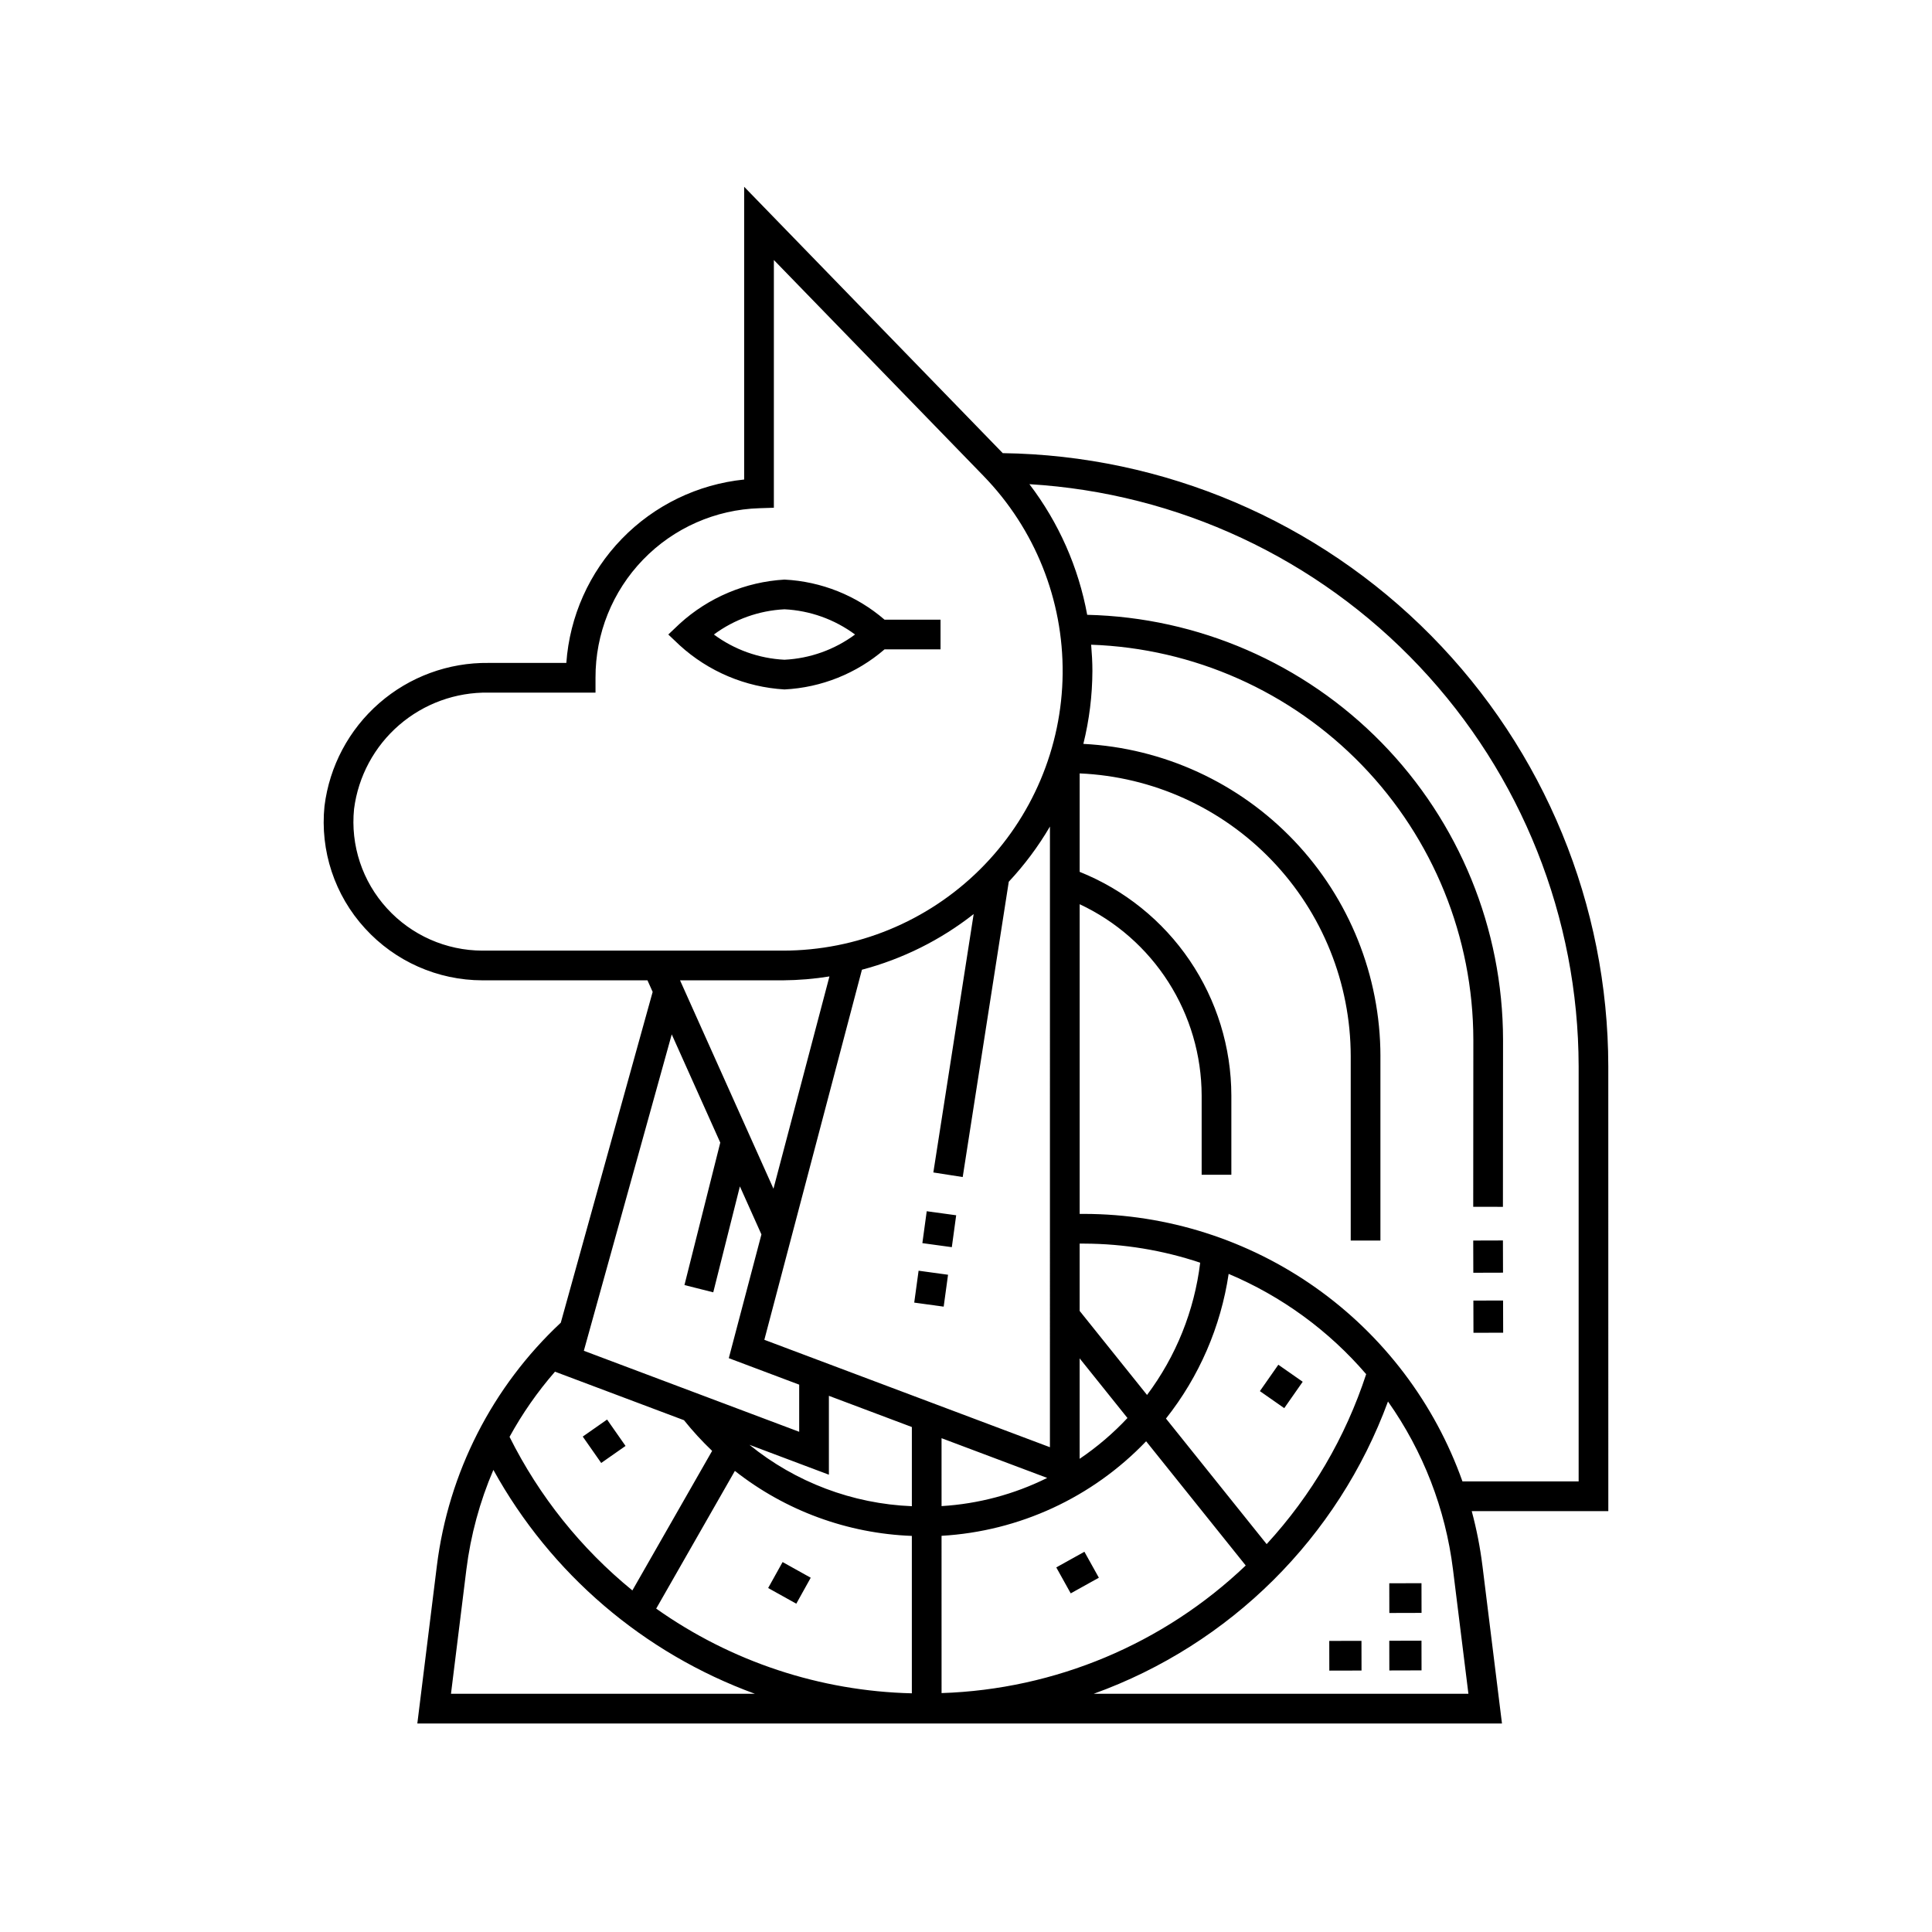
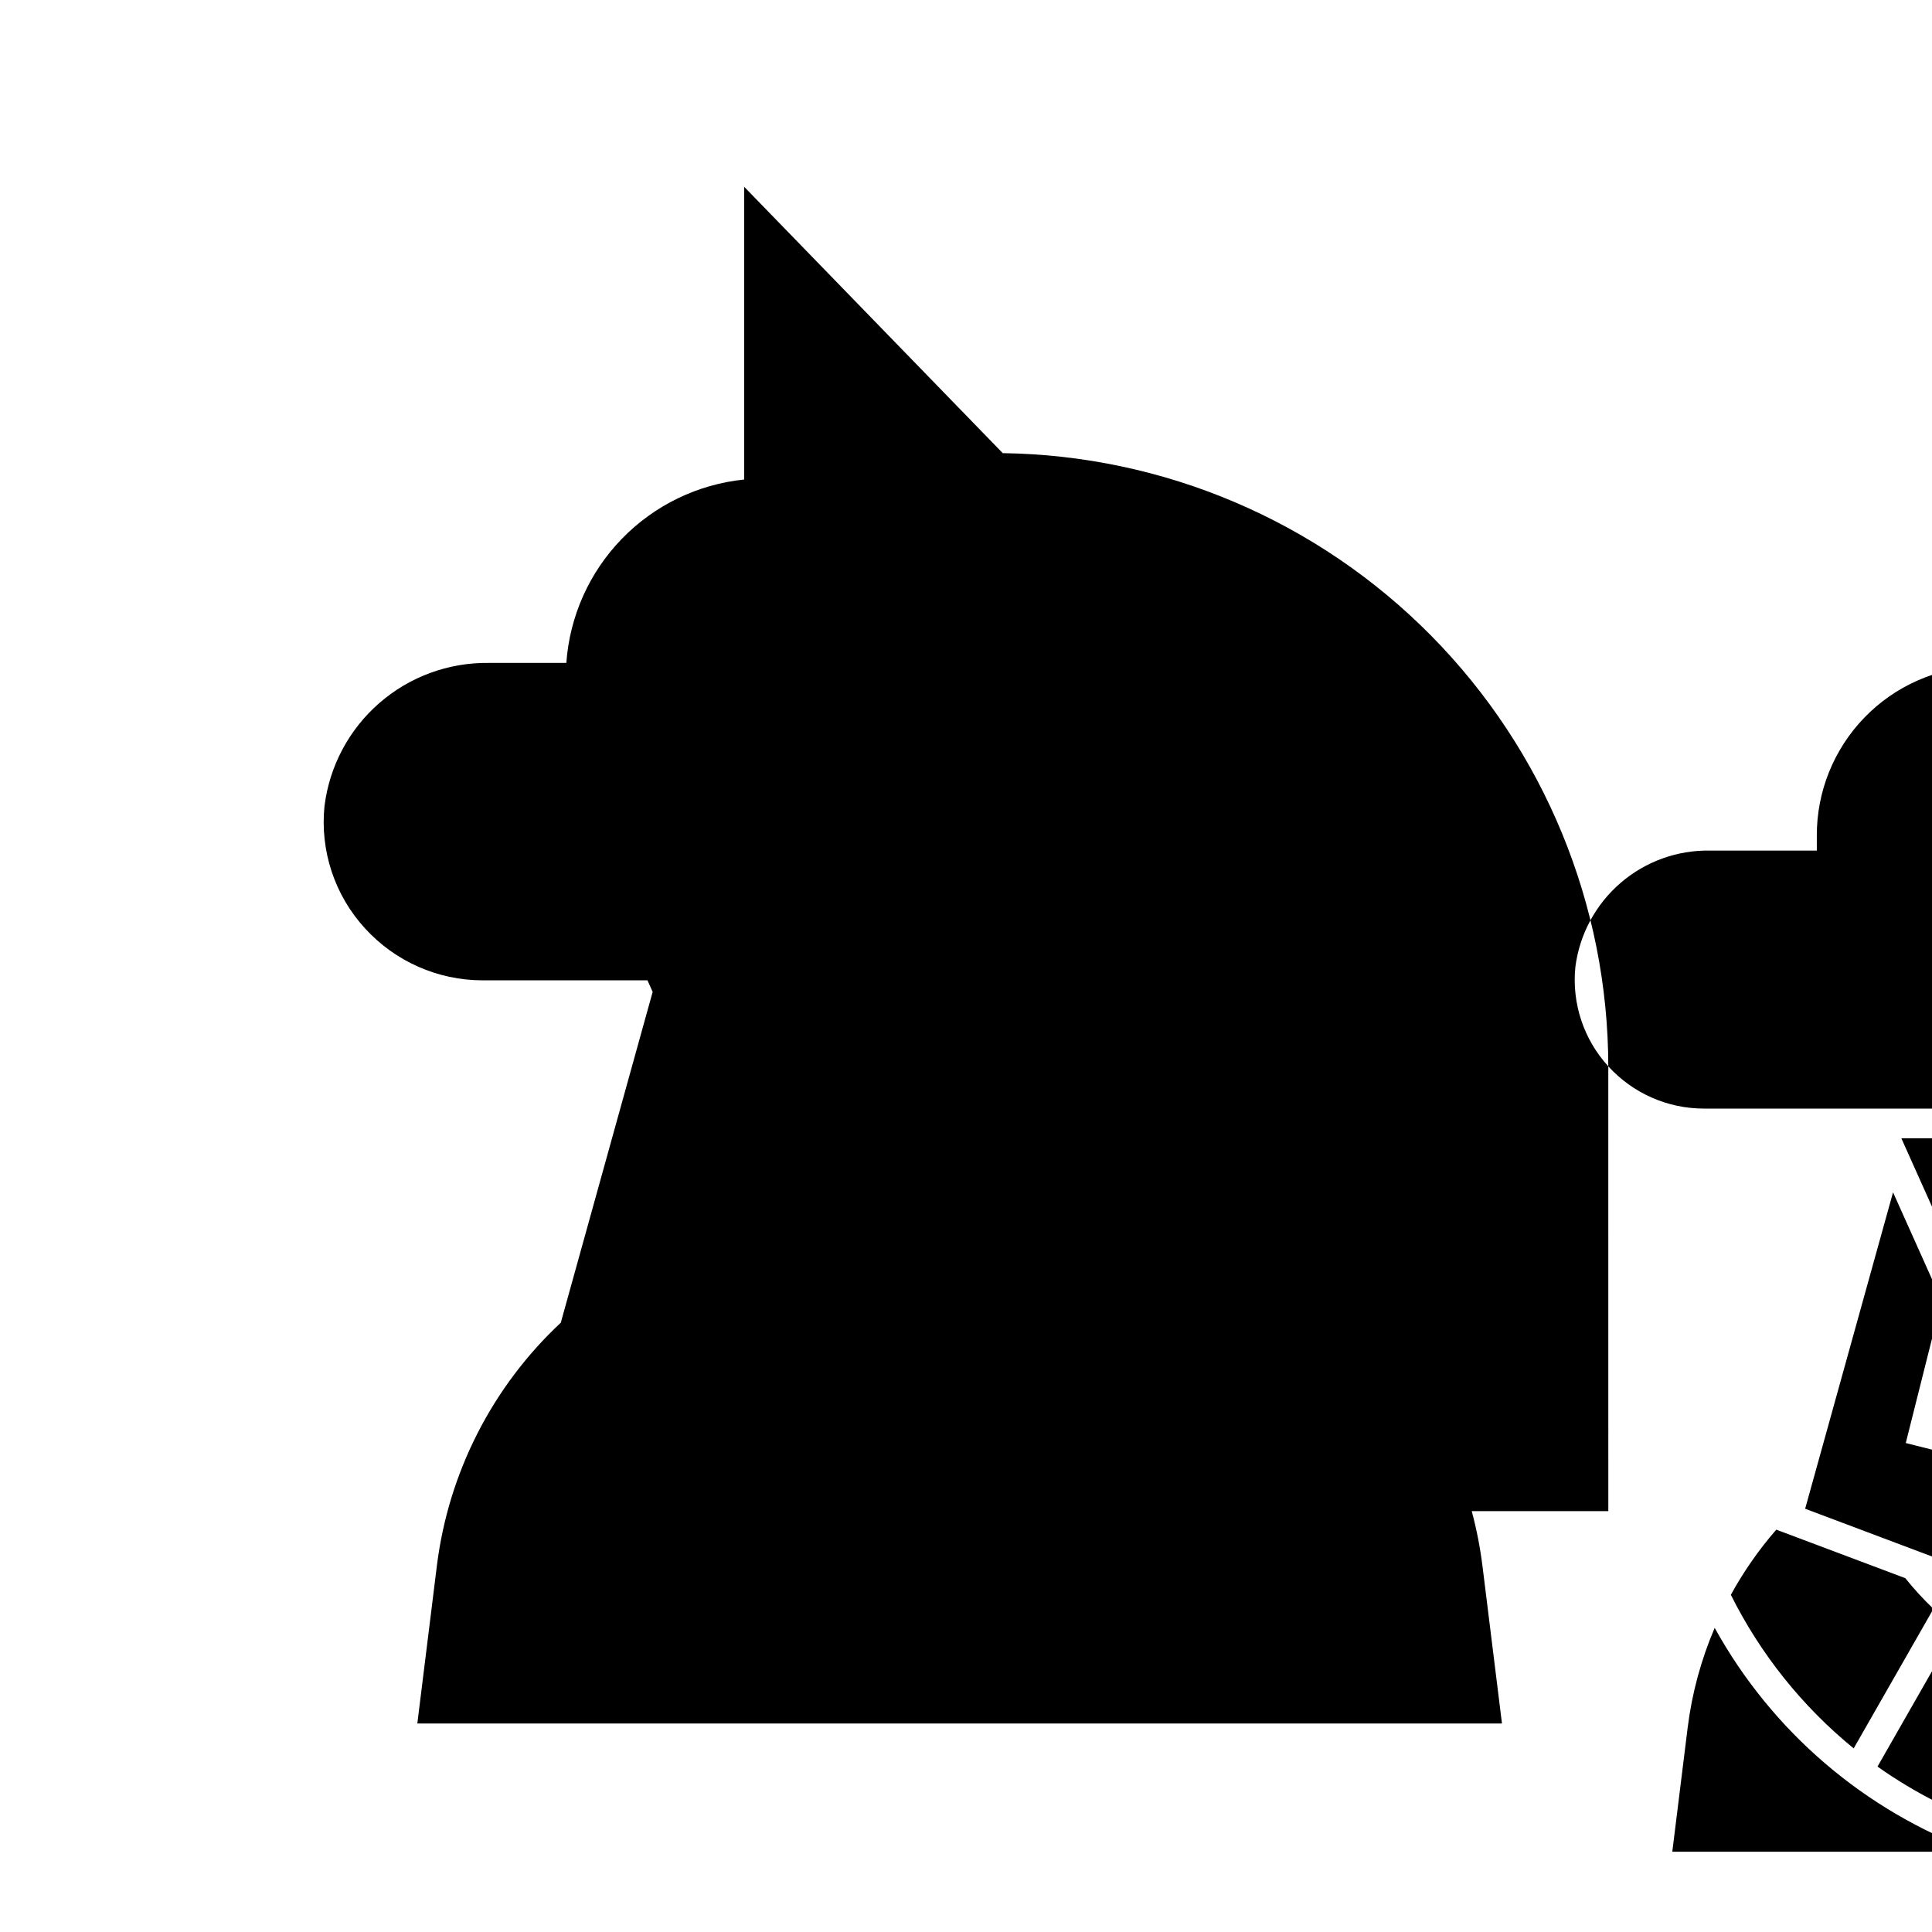
<svg xmlns="http://www.w3.org/2000/svg" fill="#000000" width="800px" height="800px" version="1.1" viewBox="144 144 512 512">
-   <path d="m378.41 316.09h14.84v-7.871h-14.84c-7.41-6.394-16.742-10.133-26.516-10.621-10.324 0.602-20.125 4.731-27.77 11.695l-3.019 2.859 3.019 2.859c7.644 6.965 17.445 11.094 27.77 11.699 9.773-0.488 19.105-4.227 26.516-10.621zm-26.516-10.621c6.758 0.332 13.266 2.66 18.703 6.684-5.438 4.027-11.945 6.352-18.703 6.684-6.758-0.332-13.27-2.656-18.707-6.684 5.438-4.023 11.949-6.348 18.707-6.684zm218.32 121.12c-0.055-42.73-16.918-83.727-46.945-114.13-30.023-30.402-70.805-47.781-113.53-48.371l-68.531-70.59v77.582c-12.316 1.258-23.797 6.824-32.418 15.715-8.621 8.887-13.828 20.535-14.707 32.887h-20.59c-10.648-0.137-20.973 3.66-28.996 10.66-8.027 7-13.191 16.715-14.504 27.281-1.207 11.836 2.695 23.629 10.734 32.402 7.981 8.762 19.277 13.762 31.129 13.773h43.73l1.375 3.066-24.348 87.672v-0.004c-18.16 16.969-29.781 39.773-32.84 64.438l-5.176 41.77h287.44l-5.172-41.77h-0.004c-0.605-4.894-1.555-9.738-2.836-14.5h36.195zm-323.66-41.863c-6.531-7.141-9.707-16.73-8.723-26.359 1.113-8.625 5.367-16.535 11.945-22.219 6.582-5.684 15.023-8.746 23.719-8.598h28.32v-3.938 0.004c-0.039-11.68 4.484-22.91 12.602-31.301 8.117-8.395 19.191-13.285 30.863-13.633l3.801-0.125 0.004-65.652 55.59 57.254h-0.004c13.609 14.016 21.133 32.836 20.941 52.367-0.191 19.531-8.086 38.199-21.969 51.945-13.879 13.742-32.625 21.453-52.156 21.453h-79.629c-9.633-0.012-18.816-4.074-25.305-11.199zm117.11 129.18 21.988 8.27v20.984c-15.727-0.637-30.828-6.344-43.043-16.27l21.055 7.922zm66.453-9.922 12.672 15.805c-3.809 4.066-8.059 7.691-12.672 10.812zm-36.598 21.152 27.992 10.527 0.004 0.004c-8.738 4.34-18.258 6.879-27.992 7.465zm-68.258-4.769c2.305 2.875 4.797 5.59 7.461 8.129l-21.137 36.984c-13.613-11.105-24.711-24.98-32.551-40.699 3.383-6.172 7.418-11.961 12.043-17.27zm13.488 13.441h0.004c13.418 10.559 29.836 16.586 46.895 17.223v41.715c-24.312-0.574-47.902-8.391-67.75-22.449zm54.77 17.195 0.004 0.004c20.59-1.191 39.961-10.145 54.211-25.055l26.395 32.918c-21.801 20.793-50.496 32.832-80.605 33.816zm86.156 2.203-26.684-33.277v0.004c8.797-11.105 14.527-24.328 16.613-38.34 14.039 5.918 26.516 15.016 36.445 26.574-5.477 16.727-14.469 32.086-26.375 45.043zm-31.703-39.535-17.855-22.266v-17.836h1.215c10.449 0.035 20.824 1.742 30.73 5.059-1.543 12.715-6.402 24.801-14.086 35.051zm-25.73 13.855-75.684-28.465 25.863-98.078v0.004c10.773-2.848 20.848-7.867 29.609-14.75l-10.684 68.477 7.781 1.215 12.207-78.254v-0.004c4.168-4.457 7.828-9.359 10.91-14.625zm-70.75-123.73c4.125-0.031 8.246-0.375 12.32-1.031l-14.836 56.258-24.758-55.227zm-16.613 43.008-9.492 37.75 7.633 1.922 7.059-28.07 5.707 12.73-8.648 32.793 18.656 7.019v12.492l-57.07-21.469 23.293-83.855zm-71.363 146.06 4.078-32.93c1.137-9.09 3.547-17.977 7.156-26.398 15.18 27.492 39.793 48.566 69.297 59.328zm170.33 0c36.156-13.035 64.703-41.387 77.984-77.453 9.324 13.195 15.242 28.488 17.227 44.523l4.086 32.93zm128.51-56.27h-30.789c-7.356-20.711-20.934-38.645-38.875-51.336-17.945-12.691-39.375-19.523-61.355-19.562h-1.215v-82.07c9.641 4.512 17.801 11.672 23.523 20.648 5.723 8.973 8.777 19.391 8.805 30.035v21.012h7.871v-21.012c-0.027-12.762-3.871-25.219-11.035-35.781-7.16-10.559-17.316-18.734-29.164-23.48v-26.09c19.316 0.844 37.559 9.102 50.938 23.055 13.383 13.953 20.863 32.527 20.895 51.859v48.879h7.871v-48.879h0.004c-0.035-21.246-8.223-41.672-22.871-57.066-14.645-15.391-34.641-24.582-55.859-25.672 1.57-6.328 2.375-12.82 2.398-19.34 0-2.332-0.141-4.641-0.332-6.941 27.152 0.945 52.883 12.387 71.773 31.914 18.887 19.527 29.469 45.621 29.512 72.789l-0.031 44.258 7.871 0.008 0.031-44.262c-0.043-29.441-11.59-57.699-32.18-78.742-20.594-21.043-48.594-33.203-78.023-33.887-2.309-12.586-7.555-24.449-15.316-34.621 39.344 2.356 76.305 19.629 103.35 48.297 27.043 28.664 42.137 66.57 42.203 105.98zm-27.898-47.926 7.871-0.023 0.023 8.535-7.871 0.023zm7.856-7.398-7.871 0.023-0.023-8.535 7.871-0.023zm-243.88 43.438 6.449-4.512 4.891 6.992-6.449 4.512zm60.418 37.406-3.828 6.879-7.457-4.152 3.828-6.879zm123.92-56.445 6.457 4.512-4.891 6.992-6.457-4.512zm-51.391 49.562 3.828 6.879-7.457 4.148-3.828-6.879zm-43.945-74.48 7.805 1.07-1.156 8.453-7.805-1.07zm2.156-15.762 7.805 1.07-1.156 8.453-7.805-1.07zm115.21 113.85 0.016 7.871-8.535 0.02-0.016-7.871zm15.906-0.043 0.016 7.871-8.535 0.023-0.016-7.871zm0-15.234 0.016 7.871-8.535 0.023-0.016-7.871z" />
+   <path d="m378.41 316.09h14.84v-7.871h-14.84c-7.41-6.394-16.742-10.133-26.516-10.621-10.324 0.602-20.125 4.731-27.77 11.695l-3.019 2.859 3.019 2.859c7.644 6.965 17.445 11.094 27.77 11.699 9.773-0.488 19.105-4.227 26.516-10.621zm-26.516-10.621c6.758 0.332 13.266 2.66 18.703 6.684-5.438 4.027-11.945 6.352-18.703 6.684-6.758-0.332-13.27-2.656-18.707-6.684 5.438-4.023 11.949-6.348 18.707-6.684zm218.32 121.12c-0.055-42.73-16.918-83.727-46.945-114.13-30.023-30.402-70.805-47.781-113.53-48.371l-68.531-70.59v77.582c-12.316 1.258-23.797 6.824-32.418 15.715-8.621 8.887-13.828 20.535-14.707 32.887h-20.59c-10.648-0.137-20.973 3.66-28.996 10.66-8.027 7-13.191 16.715-14.504 27.281-1.207 11.836 2.695 23.629 10.734 32.402 7.981 8.762 19.277 13.762 31.129 13.773h43.73l1.375 3.066-24.348 87.672v-0.004c-18.16 16.969-29.781 39.773-32.84 64.438l-5.176 41.77h287.44l-5.172-41.77h-0.004c-0.605-4.894-1.555-9.738-2.836-14.5h36.195zc-6.531-7.141-9.707-16.73-8.723-26.359 1.113-8.625 5.367-16.535 11.945-22.219 6.582-5.684 15.023-8.746 23.719-8.598h28.32v-3.938 0.004c-0.039-11.68 4.484-22.91 12.602-31.301 8.117-8.395 19.191-13.285 30.863-13.633l3.801-0.125 0.004-65.652 55.59 57.254h-0.004c13.609 14.016 21.133 32.836 20.941 52.367-0.191 19.531-8.086 38.199-21.969 51.945-13.879 13.742-32.625 21.453-52.156 21.453h-79.629c-9.633-0.012-18.816-4.074-25.305-11.199zm117.11 129.18 21.988 8.27v20.984c-15.727-0.637-30.828-6.344-43.043-16.27l21.055 7.922zm66.453-9.922 12.672 15.805c-3.809 4.066-8.059 7.691-12.672 10.812zm-36.598 21.152 27.992 10.527 0.004 0.004c-8.738 4.34-18.258 6.879-27.992 7.465zm-68.258-4.769c2.305 2.875 4.797 5.59 7.461 8.129l-21.137 36.984c-13.613-11.105-24.711-24.98-32.551-40.699 3.383-6.172 7.418-11.961 12.043-17.27zm13.488 13.441h0.004c13.418 10.559 29.836 16.586 46.895 17.223v41.715c-24.312-0.574-47.902-8.391-67.75-22.449zm54.77 17.195 0.004 0.004c20.59-1.191 39.961-10.145 54.211-25.055l26.395 32.918c-21.801 20.793-50.496 32.832-80.605 33.816zm86.156 2.203-26.684-33.277v0.004c8.797-11.105 14.527-24.328 16.613-38.34 14.039 5.918 26.516 15.016 36.445 26.574-5.477 16.727-14.469 32.086-26.375 45.043zm-31.703-39.535-17.855-22.266v-17.836h1.215c10.449 0.035 20.824 1.742 30.73 5.059-1.543 12.715-6.402 24.801-14.086 35.051zm-25.73 13.855-75.684-28.465 25.863-98.078v0.004c10.773-2.848 20.848-7.867 29.609-14.75l-10.684 68.477 7.781 1.215 12.207-78.254v-0.004c4.168-4.457 7.828-9.359 10.91-14.625zm-70.75-123.73c4.125-0.031 8.246-0.375 12.32-1.031l-14.836 56.258-24.758-55.227zm-16.613 43.008-9.492 37.75 7.633 1.922 7.059-28.07 5.707 12.73-8.648 32.793 18.656 7.019v12.492l-57.07-21.469 23.293-83.855zm-71.363 146.06 4.078-32.93c1.137-9.09 3.547-17.977 7.156-26.398 15.18 27.492 39.793 48.566 69.297 59.328zm170.33 0c36.156-13.035 64.703-41.387 77.984-77.453 9.324 13.195 15.242 28.488 17.227 44.523l4.086 32.93zm128.51-56.27h-30.789c-7.356-20.711-20.934-38.645-38.875-51.336-17.945-12.691-39.375-19.523-61.355-19.562h-1.215v-82.07c9.641 4.512 17.801 11.672 23.523 20.648 5.723 8.973 8.777 19.391 8.805 30.035v21.012h7.871v-21.012c-0.027-12.762-3.871-25.219-11.035-35.781-7.16-10.559-17.316-18.734-29.164-23.48v-26.09c19.316 0.844 37.559 9.102 50.938 23.055 13.383 13.953 20.863 32.527 20.895 51.859v48.879h7.871v-48.879h0.004c-0.035-21.246-8.223-41.672-22.871-57.066-14.645-15.391-34.641-24.582-55.859-25.672 1.57-6.328 2.375-12.82 2.398-19.34 0-2.332-0.141-4.641-0.332-6.941 27.152 0.945 52.883 12.387 71.773 31.914 18.887 19.527 29.469 45.621 29.512 72.789l-0.031 44.258 7.871 0.008 0.031-44.262c-0.043-29.441-11.59-57.699-32.18-78.742-20.594-21.043-48.594-33.203-78.023-33.887-2.309-12.586-7.555-24.449-15.316-34.621 39.344 2.356 76.305 19.629 103.35 48.297 27.043 28.664 42.137 66.57 42.203 105.98zm-27.898-47.926 7.871-0.023 0.023 8.535-7.871 0.023zm7.856-7.398-7.871 0.023-0.023-8.535 7.871-0.023zm-243.88 43.438 6.449-4.512 4.891 6.992-6.449 4.512zm60.418 37.406-3.828 6.879-7.457-4.152 3.828-6.879zm123.92-56.445 6.457 4.512-4.891 6.992-6.457-4.512zm-51.391 49.562 3.828 6.879-7.457 4.148-3.828-6.879zm-43.945-74.48 7.805 1.07-1.156 8.453-7.805-1.07zm2.156-15.762 7.805 1.07-1.156 8.453-7.805-1.07zm115.21 113.85 0.016 7.871-8.535 0.02-0.016-7.871zm15.906-0.043 0.016 7.871-8.535 0.023-0.016-7.871zm0-15.234 0.016 7.871-8.535 0.023-0.016-7.871z" />
</svg>